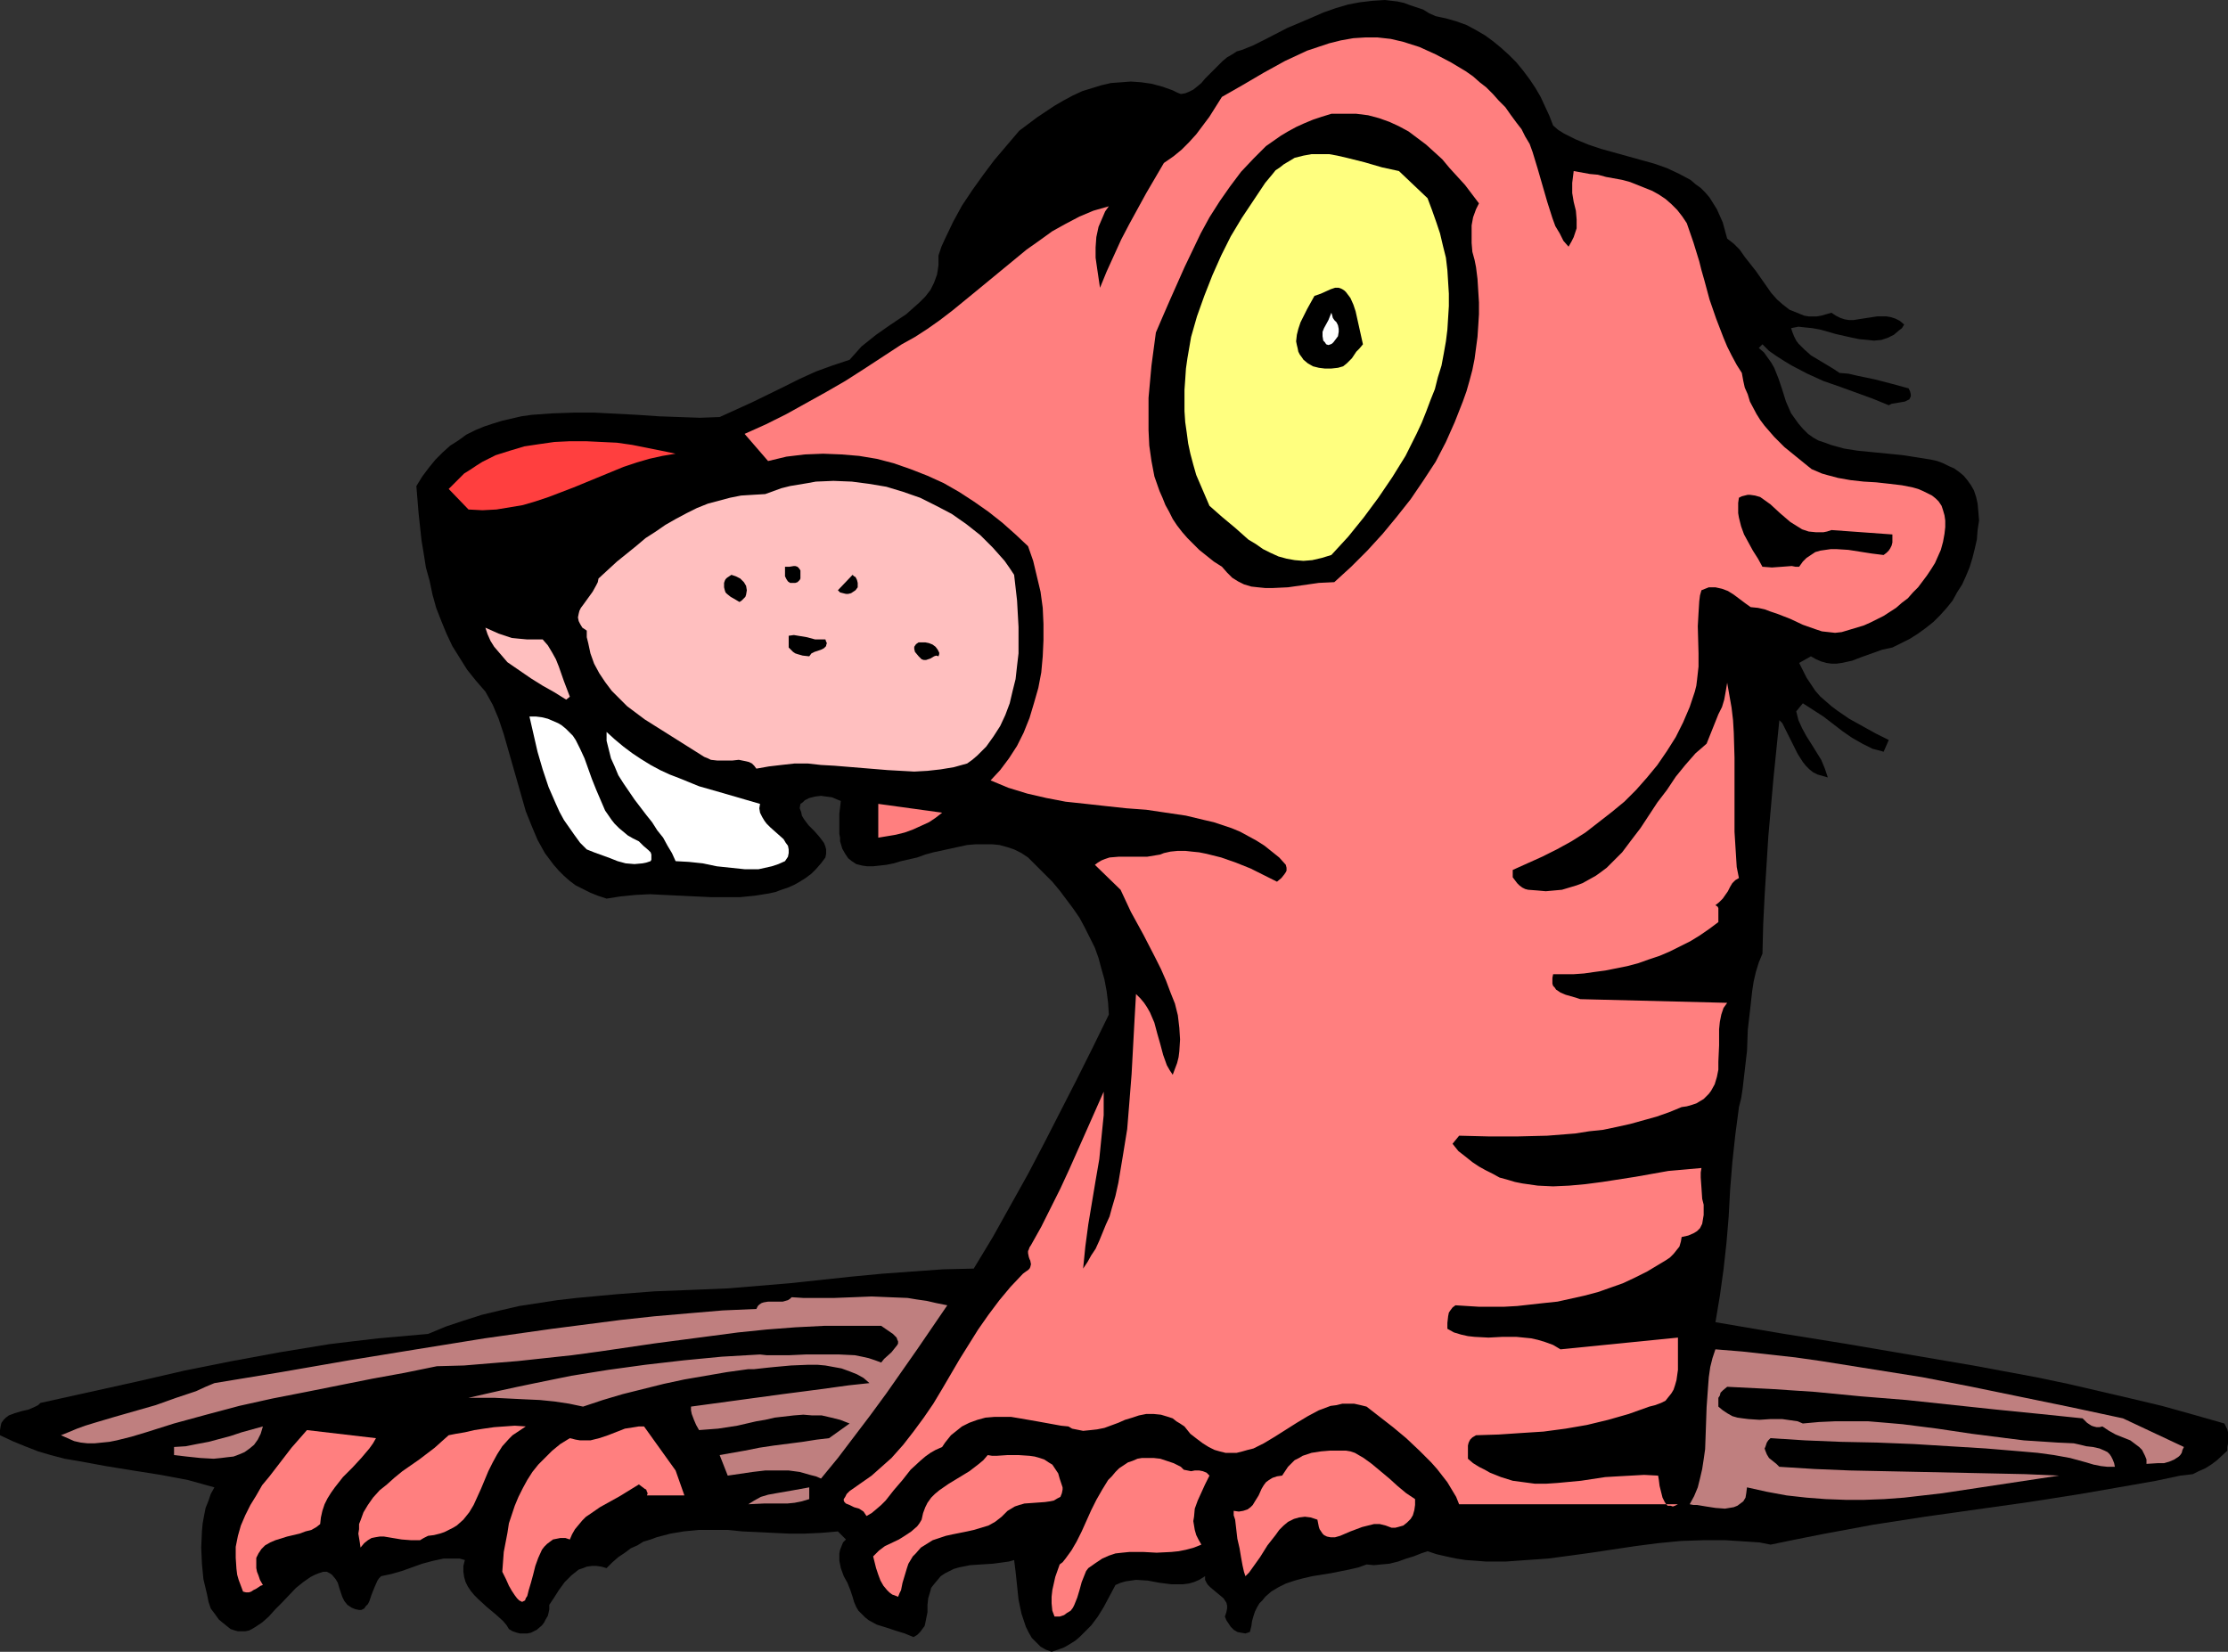
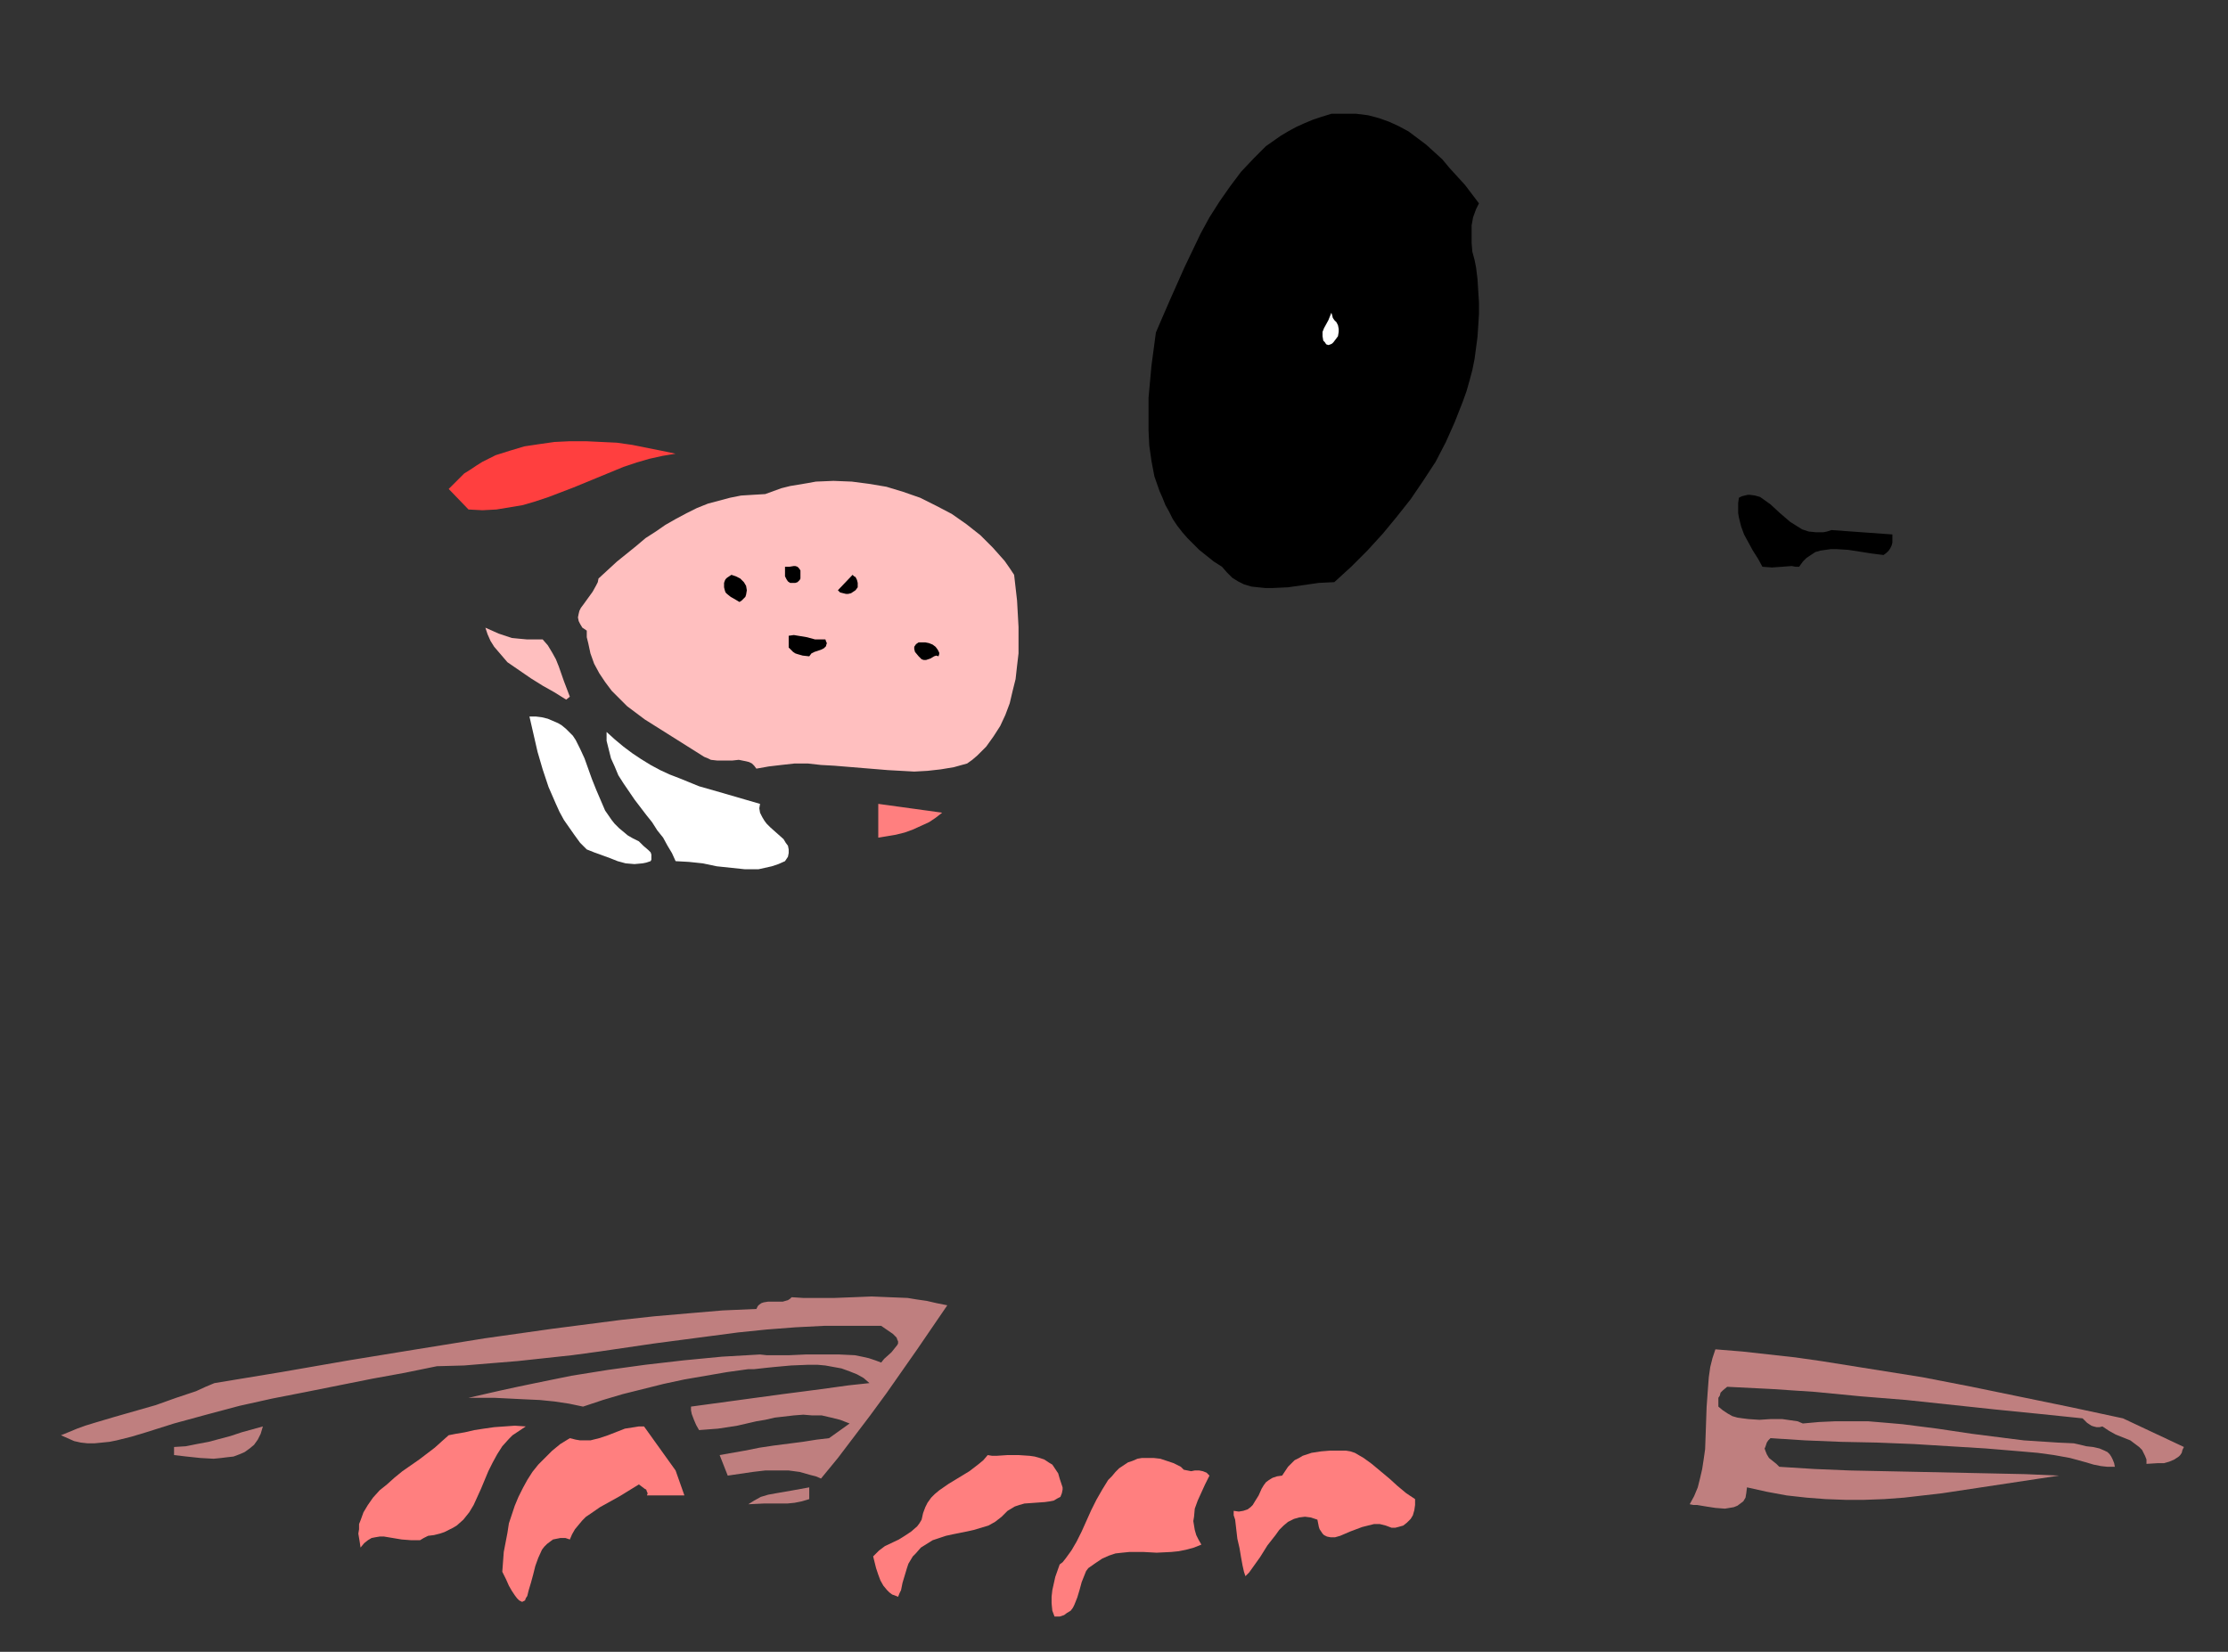
<svg xmlns="http://www.w3.org/2000/svg" xmlns:ns1="http://sodipodi.sourceforge.net/DTD/sodipodi-0.dtd" xmlns:ns2="http://www.inkscape.org/namespaces/inkscape" version="1.0" width="129.724mm" height="96.192mm" id="svg28" ns1:docname="Gopher - Scared.wmf">
  <rect width="100%" height="100%" fill="#333333" stroke="none" />
  <ns1:namedview id="namedview28" pagecolor="#ffffff" bordercolor="#000000" borderopacity="0.25" ns2:showpageshadow="2" ns2:pageopacity="0.0" ns2:pagecheckerboard="0" ns2:deskcolor="#d1d1d1" ns2:document-units="mm" />
  <defs id="defs1">
    <pattern id="WMFhbasepattern" patternUnits="userSpaceOnUse" width="6" height="6" x="0" y="0" />
  </defs>
-   <path style="fill:#000000;fill-opacity:1;fill-rule:evenodd;stroke:none" d="m 341.784,27.631 1.131,0.969 1.293,0.808 2.586,1.293 2.747,1.131 2.909,0.969 5.818,1.616 2.909,0.808 2.909,0.808 2.747,0.969 2.747,1.293 2.424,1.293 1.131,0.969 1.131,0.808 0.97,0.969 0.97,1.131 0.808,1.293 0.808,1.293 0.646,1.454 0.646,1.454 0.485,1.777 0.485,1.777 1.454,1.131 1.293,1.293 1.131,1.616 2.424,3.07 1.131,1.616 2.262,3.232 1.293,1.454 1.293,1.131 1.454,1.131 1.616,0.646 0.808,0.323 0.808,0.323 0.97,0.162 h 0.808 0.97 l 0.97,-0.162 1.131,-0.323 1.131,-0.323 0.97,0.646 0.97,0.485 0.97,0.323 0.97,0.162 h 0.97 l 0.97,-0.162 2.101,-0.323 2.101,-0.323 h 1.131 0.97 l 0.97,0.162 0.97,0.323 0.97,0.485 0.97,0.808 -0.485,0.808 -0.646,0.485 -1.131,0.969 -1.293,0.646 -1.454,0.485 -1.616,0.162 -1.454,-0.162 -1.778,-0.162 -1.616,-0.323 -3.555,-0.808 -3.394,-0.969 -1.778,-0.323 -1.616,-0.162 -1.454,-0.162 -1.616,0.323 0.323,0.969 0.323,0.808 0.485,0.969 0.485,0.646 1.293,1.293 1.454,1.293 3.232,1.939 1.616,0.969 1.454,0.969 1.939,0.162 2.101,0.485 3.878,0.808 3.717,0.969 3.555,0.969 0.323,0.646 0.162,0.646 v 0.485 l -0.162,0.323 -0.162,0.323 -0.323,0.162 -0.646,0.323 -0.97,0.162 -0.97,0.162 -0.97,0.162 -0.646,0.323 -3.555,-1.454 -3.555,-1.293 -3.555,-1.293 -3.717,-1.293 -3.555,-1.616 -3.394,-1.777 -1.616,-0.969 -1.778,-1.131 -1.616,-1.131 -1.454,-1.454 -0.808,0.808 1.131,0.969 0.808,1.131 0.808,1.131 0.646,1.131 0.97,2.424 0.808,2.424 0.808,2.585 1.131,2.585 0.808,1.131 0.808,1.131 0.97,1.131 1.131,1.131 1.131,0.808 1.131,0.646 1.454,0.485 1.293,0.485 2.909,0.808 3.07,0.485 6.626,0.646 3.232,0.323 3.07,0.485 3.07,0.485 1.454,0.323 1.293,0.485 1.293,0.646 1.131,0.485 1.131,0.808 0.97,0.808 0.808,0.97 0.808,1.131 0.646,1.131 0.485,1.454 0.323,1.454 0.162,1.777 0.162,1.939 -0.323,2.101 -0.162,2.101 -0.485,2.101 -0.485,1.939 -0.646,2.101 -0.808,1.939 -0.808,1.777 -1.131,1.777 -0.97,1.777 -1.293,1.616 -1.454,1.616 -1.454,1.454 -1.616,1.293 -1.778,1.293 -1.778,1.131 -1.939,0.97 -1.939,0.97 -2.262,0.485 -2.262,0.808 -2.262,0.808 -2.101,0.808 -2.262,0.485 -1.131,0.162 h -1.131 l -1.131,-0.162 -1.131,-0.323 -1.131,-0.485 -1.131,-0.646 -2.586,1.454 0.808,1.616 0.808,1.616 0.97,1.454 0.97,1.454 1.131,1.293 1.131,0.97 1.293,1.131 1.293,0.969 2.586,1.777 2.909,1.616 2.909,1.616 2.909,1.454 -1.131,2.585 -1.131,-0.323 -1.293,-0.323 -2.262,-1.131 -2.262,-1.293 -2.101,-1.454 -2.101,-1.616 -2.101,-1.616 -2.262,-1.454 -2.262,-1.454 -1.454,1.777 0.485,1.939 0.808,1.777 0.97,1.777 1.131,1.777 2.101,3.393 0.808,1.939 0.646,1.939 -1.131,-0.323 -1.131,-0.323 -0.97,-0.485 -0.808,-0.646 -0.808,-0.808 -0.646,-0.808 -1.131,-1.777 -0.97,-1.939 -0.97,-1.939 -0.97,-1.939 -0.485,-0.97 -0.646,-0.646 -1.293,12.765 -1.131,12.765 -0.808,12.927 -0.323,6.463 -0.162,6.463 -0.808,1.939 -0.646,2.101 -0.485,2.101 -0.323,2.101 -0.485,4.363 -0.485,4.201 -0.162,4.524 -0.485,4.201 -0.485,4.201 -0.323,2.101 -0.485,1.939 -0.808,6.14 -0.646,5.979 -0.485,5.979 -0.323,5.979 -0.485,5.817 -0.646,5.817 -0.808,5.817 -0.97,5.817 14.221,2.424 14.059,2.262 14.221,2.424 14.221,2.424 13.898,2.585 6.949,1.454 6.949,1.616 6.949,1.616 6.787,1.616 6.949,1.939 6.787,1.939 0.323,0.646 0.323,0.646 0.162,0.646 v 0.808 1.616 l -0.162,0.808 v 0.808 l -2.262,2.101 -1.293,0.97 -1.293,0.808 -1.454,0.646 -1.293,0.646 -1.293,0.162 -1.454,0.162 -5.333,1.131 -5.494,0.97 -11.15,1.939 -11.312,1.777 -11.474,1.616 -11.474,1.616 -11.474,1.777 -11.312,2.101 -5.656,1.131 -5.494,1.131 -2.424,-0.485 -2.424,-0.162 -5.01,-0.323 h -5.01 l -4.848,0.162 -5.01,0.485 -5.01,0.646 -9.696,1.454 -4.686,0.646 -4.848,0.646 -4.686,0.323 -4.525,0.323 h -4.525 l -2.101,-0.162 -2.262,-0.162 -2.101,-0.323 -2.262,-0.485 -2.101,-0.485 -1.939,-0.646 -1.454,0.485 -1.616,0.646 -1.616,0.485 -1.778,0.646 -1.939,0.485 -1.778,0.162 -1.616,0.162 -1.616,-0.162 -1.778,0.646 -2.101,0.485 -4.04,0.808 -4.04,0.646 -2.101,0.485 -1.778,0.485 -1.939,0.646 -1.616,0.808 -1.616,0.969 -1.293,1.131 -0.646,0.808 -0.646,0.646 -0.485,0.808 -0.485,0.97 -0.323,0.969 -0.323,1.131 -0.162,1.131 -0.323,1.293 -0.97,0.323 -0.97,-0.162 -0.808,-0.162 -0.808,-0.485 -0.646,-0.646 -0.97,-1.454 -0.323,-0.808 0.323,-0.97 0.162,-0.808 v -0.646 l -0.162,-0.646 -0.323,-0.485 -0.323,-0.485 -0.97,-0.808 -0.97,-0.808 -0.97,-0.808 -0.485,-0.485 -0.323,-0.485 -0.323,-0.646 v -0.808 l -1.293,0.808 -1.131,0.485 -1.131,0.323 -1.293,0.162 h -1.293 -1.293 l -2.586,-0.323 -2.586,-0.485 -2.586,-0.162 -1.131,0.162 -1.131,0.162 -1.131,0.323 -1.131,0.485 -1.293,2.424 -1.293,2.424 -1.293,2.101 -1.454,1.939 -1.778,1.777 -0.808,0.808 -0.97,0.808 -1.293,0.808 -1.131,0.646 -1.293,0.485 -1.454,0.485 -1.293,-0.485 -1.131,-0.646 -0.97,-0.97 -0.97,-0.969 -0.646,-1.131 -0.646,-1.293 -0.485,-1.454 -0.485,-1.454 -0.646,-3.07 -0.323,-3.07 -0.323,-3.07 -0.162,-1.293 -0.162,-1.293 -1.131,0.323 -1.131,0.162 -2.424,0.323 -2.586,0.162 -2.424,0.162 -2.424,0.485 -1.131,0.323 -0.97,0.485 -0.97,0.485 -0.97,0.646 -0.808,0.969 -0.808,0.97 -0.485,0.646 -0.162,0.646 -0.485,1.616 -0.162,1.454 v 1.616 l -0.323,1.616 -0.162,0.808 -0.162,0.646 -0.485,0.646 -0.485,0.646 -0.646,0.646 -0.808,0.485 -1.939,-0.808 -2.101,-0.646 -1.939,-0.646 -2.101,-0.646 -1.778,-0.97 -0.808,-0.646 -0.646,-0.646 -0.808,-0.808 -0.485,-0.808 -0.485,-1.131 -0.323,-1.131 -0.485,-1.454 -0.646,-1.616 -0.808,-1.454 -0.646,-1.777 -0.323,-1.616 v -0.808 -0.808 l 0.162,-0.808 0.323,-0.808 0.323,-0.808 0.646,-0.646 -1.778,-1.777 -3.717,0.323 -3.555,0.162 h -3.394 l -3.555,-0.162 -6.787,-0.323 -3.232,-0.323 h -3.394 -3.07 l -3.232,0.323 -2.909,0.485 -3.07,0.808 -1.293,0.485 -1.616,0.485 -1.293,0.808 -1.454,0.646 -1.293,0.97 -1.454,0.969 -1.293,1.131 -1.293,1.293 -1.131,-0.323 -1.131,-0.162 h -0.97 l -1.131,0.162 -0.808,0.323 -0.97,0.323 -0.808,0.646 -0.808,0.646 -1.454,1.454 -1.293,1.777 -1.131,1.777 -0.97,1.454 v 0.97 l -0.162,0.808 -0.162,0.646 -0.485,0.808 -0.323,0.646 -0.485,0.646 -1.131,0.97 -0.646,0.323 -0.646,0.323 -0.808,0.162 h -0.808 -0.808 l -0.646,-0.162 -0.97,-0.323 -0.808,-0.485 -0.485,-0.808 -0.808,-0.97 -1.616,-1.454 -1.939,-1.616 -1.939,-1.777 -0.808,-0.808 -0.808,-0.97 -0.646,-0.97 -0.485,-0.969 -0.323,-1.131 -0.162,-1.131 v -1.293 l 0.323,-1.293 -1.131,-0.323 h -1.131 -1.293 -1.131 l -2.262,0.485 -2.424,0.646 -4.525,1.616 -2.262,0.646 -2.262,0.485 -0.485,0.485 -0.323,0.485 -0.646,1.454 -0.323,0.808 -0.323,0.808 -0.485,1.454 -0.323,0.646 -0.485,0.485 -0.323,0.485 -0.646,0.323 h -0.485 l -0.808,-0.162 -0.808,-0.323 -0.97,-0.646 -0.646,-0.808 -0.485,-0.97 -0.646,-1.939 -0.323,-1.131 -0.485,-0.808 -0.808,-0.97 -0.485,-0.323 -0.646,-0.323 H 71.104 l -0.97,0.323 -0.808,0.323 -0.97,0.485 -1.616,1.131 -1.616,1.293 -3.07,3.232 -1.454,1.454 -1.454,1.616 -1.454,1.293 -1.454,0.97 -0.808,0.485 -0.646,0.323 -0.808,0.162 H 53.166 52.358 l -0.646,-0.162 -0.97,-0.323 -0.808,-0.646 -0.808,-0.646 -0.97,-0.808 -0.808,-1.131 -0.97,-1.293 -0.485,-1.454 -0.323,-1.616 -0.808,-3.393 -0.323,-3.393 -0.162,-3.555 0.162,-3.555 0.162,-1.777 0.323,-1.777 0.323,-1.616 0.646,-1.616 0.485,-1.454 0.808,-1.454 -2.909,-0.808 -2.909,-0.808 -5.979,-1.131 -6.141,-0.97 -5.979,-0.97 -6.141,-1.131 -2.909,-0.485 -3.07,-0.808 L 8.403,319.449 5.494,318.318 2.747,317.187 0,315.894 v -1.131 l 0.162,-0.97 0.162,-0.646 0.485,-0.646 0.485,-0.485 0.646,-0.485 1.293,-0.485 1.616,-0.485 1.454,-0.323 1.454,-0.646 0.646,-0.323 0.485,-0.485 21.17,-4.686 10.504,-2.424 10.504,-2.101 10.504,-1.939 10.827,-1.777 5.333,-0.646 5.494,-0.646 5.494,-0.485 5.494,-0.485 3.878,-1.616 3.878,-1.293 4.04,-1.293 4.04,-0.97 4.202,-0.97 4.202,-0.646 4.202,-0.646 4.202,-0.485 8.726,-0.808 8.403,-0.646 8.242,-0.323 4.04,-0.162 3.878,-0.162 13.574,-1.131 13.574,-1.454 6.787,-0.646 6.626,-0.485 6.787,-0.485 6.787,-0.162 4.202,-6.948 3.878,-6.948 3.878,-6.948 3.555,-6.786 3.555,-6.948 3.555,-6.948 3.555,-7.11 3.555,-7.271 -0.162,-2.585 -0.323,-2.585 -0.485,-2.585 -0.646,-2.262 -0.646,-2.424 -0.808,-2.262 -1.131,-2.262 -1.131,-2.262 -1.131,-2.101 -1.454,-2.101 -1.454,-1.939 -1.454,-1.939 -1.616,-1.939 -1.778,-1.777 -1.778,-1.777 -1.778,-1.777 -1.454,-0.969 -1.616,-0.808 -1.454,-0.485 -1.778,-0.485 -1.616,-0.162 h -1.778 -1.778 l -1.939,0.162 -3.717,0.808 -3.717,0.808 -1.778,0.485 -1.778,0.646 -3.555,0.808 -1.616,0.485 -1.616,0.323 -1.454,0.162 -1.454,0.162 h -1.293 l -1.131,-0.162 -1.293,-0.323 -0.97,-0.646 -0.808,-0.646 -0.646,-0.97 -0.646,-1.131 -0.485,-1.616 v -0.808 l -0.162,-0.808 v -1.131 -2.262 -1.131 l 0.162,-1.293 0.162,-1.454 -0.808,-0.323 -1.131,-0.485 -1.293,-0.162 -1.131,-0.162 -1.293,0.162 -1.293,0.323 -0.97,0.485 -0.485,0.485 -0.485,0.323 -0.162,0.97 0.323,0.808 0.162,0.808 0.485,0.808 0.97,1.293 1.293,1.293 1.131,1.293 0.485,0.646 0.485,0.646 0.323,0.808 0.162,0.646 v 0.97 l -0.162,0.808 -0.97,1.293 -1.131,1.293 -0.97,0.969 -1.293,0.97 -1.293,0.808 -1.131,0.646 -1.454,0.646 -1.454,0.485 -1.293,0.485 -1.454,0.323 -3.07,0.485 -3.232,0.323 h -3.232 -3.232 l -3.394,-0.162 -6.787,-0.323 -3.232,-0.162 -3.232,0.162 -3.232,0.323 -3.07,0.485 -1.939,-0.646 -1.616,-0.646 -1.616,-0.808 -1.616,-0.808 -1.293,-0.97 -1.293,-1.131 -1.131,-1.131 -1.131,-1.293 -0.97,-1.293 -0.97,-1.293 -1.616,-2.908 -1.293,-3.07 -1.293,-3.232 -0.97,-3.393 -0.97,-3.393 -1.939,-6.786 -0.97,-3.393 -1.131,-3.393 -1.293,-3.07 -1.616,-2.908 -2.101,-2.424 -1.939,-2.424 -1.616,-2.585 -1.616,-2.585 -1.293,-2.747 -1.131,-2.747 -1.131,-2.908 -0.808,-2.908 -0.646,-3.07 -0.808,-2.908 -0.485,-3.07 -0.485,-2.908 -0.646,-5.979 -0.485,-5.979 1.293,-2.101 1.454,-1.939 1.454,-1.777 1.616,-1.616 1.616,-1.454 1.778,-1.131 1.778,-1.293 1.939,-0.969 1.939,-0.808 1.939,-0.646 2.101,-0.646 2.101,-0.485 2.101,-0.485 2.262,-0.323 4.525,-0.323 4.686,-0.162 h 4.686 l 9.373,0.485 4.686,0.323 4.525,0.162 4.525,0.162 4.363,-0.162 3.555,-1.616 3.555,-1.616 6.949,-3.393 3.555,-1.777 3.555,-1.616 3.555,-1.293 3.878,-1.293 1.293,-1.454 1.293,-1.454 1.616,-1.293 1.616,-1.293 3.232,-2.262 3.394,-2.262 1.454,-1.293 1.454,-1.293 1.293,-1.293 1.131,-1.454 0.808,-1.616 0.646,-1.777 0.162,-0.969 0.162,-1.131 v -2.101 l 0.646,-1.939 0.808,-1.777 1.778,-3.716 1.939,-3.555 2.262,-3.393 2.424,-3.393 2.424,-3.232 5.494,-6.463 3.878,-2.908 1.939,-1.293 1.939,-1.293 1.939,-1.131 2.101,-1.131 2.101,-0.969 2.101,-0.646 2.101,-0.646 2.101,-0.485 2.262,-0.162 2.101,-0.162 2.262,0.162 2.262,0.323 2.424,0.646 2.262,0.808 0.97,0.485 0.808,0.323 0.97,-0.162 0.808,-0.323 0.97,-0.485 0.808,-0.646 0.97,-0.808 0.808,-0.969 1.939,-1.939 1.939,-1.939 0.97,-0.808 1.131,-0.646 0.97,-0.646 1.131,-0.323 2.424,-0.969 2.586,-1.293 5.01,-2.585 5.333,-2.262 2.586,-1.131 2.747,-0.969 2.747,-0.808 2.586,-0.485 2.747,-0.323 L 304.777,0 l 2.747,0.323 1.454,0.323 1.293,0.485 1.454,0.485 1.454,0.485 1.293,0.808 1.454,0.646 2.262,0.485 2.262,0.646 2.262,0.808 2.101,1.131 1.939,1.131 1.778,1.293 1.778,1.454 1.778,1.616 1.616,1.616 1.454,1.777 1.454,1.939 1.293,1.939 1.131,1.939 0.97,2.101 0.97,2.101 z" id="path1" />
-   <path style="fill:#ff7f7f;fill-opacity:1;fill-rule:evenodd;stroke:none" d="m 333.704,26.984 1.131,1.454 0.808,1.616 0.97,1.616 0.646,1.777 1.131,3.716 2.101,7.271 1.131,3.555 0.646,1.777 0.97,1.616 0.808,1.616 1.131,1.293 0.646,-1.131 0.485,-0.969 0.323,-0.969 0.323,-0.969 v -0.969 -0.969 l -0.162,-1.939 -0.485,-1.939 -0.323,-1.939 v -1.131 -1.131 l 0.162,-1.293 0.162,-1.293 3.555,0.646 1.778,0.162 1.778,0.485 3.555,0.646 1.778,0.485 1.616,0.646 1.616,0.646 1.616,0.646 1.454,0.808 1.454,0.969 1.293,1.131 1.293,1.293 1.131,1.454 0.97,1.454 1.454,4.201 1.293,4.201 0.485,1.939 0.646,2.262 1.131,4.201 1.454,4.201 1.616,4.201 0.808,1.939 0.97,1.939 1.131,2.101 1.131,1.777 0.323,1.777 0.323,1.454 0.646,1.454 0.485,1.616 1.454,2.747 0.808,1.293 0.97,1.293 2.101,2.424 2.262,2.262 2.586,2.101 2.586,2.101 0.808,0.646 1.131,0.485 1.131,0.485 1.131,0.323 2.424,0.646 2.747,0.485 2.909,0.323 2.747,0.162 2.909,0.323 2.747,0.323 2.424,0.485 1.131,0.323 1.131,0.485 0.97,0.485 0.97,0.485 0.808,0.646 0.646,0.646 0.646,0.97 0.323,0.969 0.323,1.131 0.162,1.131 v 1.454 l -0.162,1.454 -0.323,1.777 -0.485,1.777 -0.646,1.454 -0.646,1.454 -0.808,1.293 -0.97,1.454 -0.97,1.293 -0.97,1.293 -1.131,1.131 -1.131,1.293 -1.293,0.97 -1.293,1.131 -2.747,1.777 -2.909,1.454 -1.454,0.646 -1.616,0.485 -1.616,0.485 -1.616,0.485 -1.454,0.162 -1.454,-0.162 -1.454,-0.162 -1.454,-0.485 -2.747,-0.97 -2.747,-1.293 -2.909,-1.131 -1.454,-0.485 -1.293,-0.485 -1.454,-0.323 -1.616,-0.162 -1.131,-0.808 -1.293,-0.97 -1.293,-0.969 -1.293,-0.808 -1.293,-0.485 -1.454,-0.323 h -0.808 -0.646 l -0.808,0.323 -0.808,0.323 -0.323,1.131 -0.162,1.293 -0.162,2.585 -0.162,2.908 0.162,5.979 v 2.908 l -0.323,2.908 -0.162,1.293 -0.323,1.293 -1.131,3.393 -1.454,3.393 -1.616,3.232 -1.939,3.07 -2.101,3.07 -2.262,2.747 -2.424,2.747 -2.586,2.585 -2.747,2.262 -2.909,2.262 -2.909,2.262 -3.07,1.939 -3.232,1.777 -3.232,1.616 -3.232,1.454 -3.232,1.454 v 0.808 0.808 l 0.485,0.646 0.485,0.646 0.485,0.485 0.646,0.485 0.646,0.323 0.646,0.162 2.101,0.162 1.778,0.162 1.778,-0.162 1.778,-0.162 1.616,-0.485 1.616,-0.485 1.293,-0.485 1.454,-0.808 1.454,-0.808 1.131,-0.808 1.293,-0.97 1.131,-1.131 2.262,-2.262 1.939,-2.585 2.101,-2.747 3.717,-5.655 2.101,-2.747 1.939,-2.908 2.101,-2.585 2.262,-2.585 1.131,-0.969 1.293,-1.131 1.293,-3.232 1.293,-3.232 0.808,-1.616 0.485,-1.616 0.323,-1.777 0.323,-1.939 0.485,2.747 0.485,2.747 0.323,2.747 0.162,2.747 0.162,5.494 v 5.655 5.332 5.332 l 0.323,5.171 0.162,2.585 0.485,2.424 -0.808,0.485 -0.646,0.646 -0.485,0.808 -0.485,0.97 -1.131,1.616 -0.808,0.808 -0.808,0.646 0.485,0.323 0.162,0.323 v 0.485 0.646 0.97 0.485 0.485 l -1.939,1.454 -2.101,1.454 -2.101,1.293 -2.262,1.131 -2.262,1.131 -2.262,0.969 -2.424,0.808 -2.262,0.808 -2.424,0.646 -2.424,0.485 -2.424,0.485 -2.424,0.323 -2.262,0.323 -2.262,0.162 h -2.262 -2.262 l -0.162,0.808 v 0.646 0.646 l 0.162,0.485 0.323,0.323 0.323,0.485 0.97,0.646 1.131,0.485 2.262,0.646 0.97,0.323 32.32,0.808 -0.808,1.131 -0.485,1.454 -0.323,1.616 -0.162,1.616 v 3.555 l -0.162,3.555 v 1.777 l -0.323,1.616 -0.485,1.616 -0.808,1.454 -0.485,0.646 -0.646,0.646 -0.485,0.485 -0.808,0.485 -0.808,0.485 -0.97,0.323 -1.131,0.323 -1.131,0.162 -2.747,1.131 -2.747,0.969 -2.909,0.808 -2.909,0.808 -2.909,0.646 -3.07,0.646 -3.07,0.323 -3.07,0.485 -6.141,0.485 -6.464,0.162 h -6.464 l -6.464,-0.162 -1.454,1.777 1.293,1.616 1.454,1.131 1.616,1.293 1.454,0.97 1.454,0.808 1.616,0.808 1.454,0.808 1.778,0.485 1.616,0.485 1.616,0.323 3.394,0.485 3.394,0.162 3.555,-0.162 3.555,-0.323 3.717,-0.485 7.272,-1.131 7.272,-1.293 3.717,-0.323 3.555,-0.323 -0.162,0.969 v 1.131 l 0.162,2.262 0.162,2.424 0.323,1.293 v 1.131 1.131 l -0.162,0.97 -0.162,0.97 -0.485,0.969 -0.646,0.646 -0.808,0.485 -1.131,0.485 -1.454,0.323 -0.162,0.969 -0.323,1.131 -0.646,0.808 -0.646,0.808 -0.808,0.808 -0.97,0.646 -0.808,0.485 -0.808,0.485 -2.424,1.454 -2.586,1.293 -2.747,1.293 -2.747,0.97 -2.747,0.969 -3.07,0.808 -2.909,0.646 -2.909,0.646 -3.07,0.323 -2.909,0.323 -2.909,0.323 -2.909,0.162 h -2.747 -2.747 l -2.586,-0.162 -2.586,-0.162 -0.646,0.485 -0.485,0.646 -0.323,0.485 -0.162,0.808 -0.162,1.454 v 1.293 l 1.454,0.808 1.616,0.485 1.454,0.323 1.454,0.162 3.07,0.162 3.07,-0.162 h 3.07 l 1.616,0.162 1.616,0.162 1.454,0.323 1.616,0.485 1.778,0.646 1.616,0.97 25.856,-2.585 v 2.262 4.847 l -0.323,2.262 -0.323,1.131 -0.323,0.97 -0.485,0.808 -0.646,0.808 -0.646,0.808 -0.97,0.485 -1.293,0.485 -1.293,0.323 -2.262,0.808 -2.262,0.808 -4.525,1.293 -4.686,1.131 -4.686,0.808 -4.848,0.646 -5.01,0.323 -4.848,0.323 -5.01,0.162 -0.808,0.485 -0.485,0.485 -0.323,0.646 -0.162,0.646 v 1.454 1.454 l 1.131,0.969 1.293,0.808 1.293,0.646 1.131,0.646 2.424,0.969 2.586,0.808 2.424,0.323 2.424,0.323 h 2.586 l 2.424,-0.162 5.171,-0.485 5.333,-0.808 2.747,-0.162 2.909,-0.162 2.909,-0.162 3.07,0.162 0.162,0.97 0.162,1.293 0.323,1.293 0.323,1.293 0.485,0.97 0.323,0.485 0.323,0.323 h 0.646 l 0.485,0.162 0.485,-0.162 0.646,-0.323 h -48.157 l -0.646,-1.616 -0.97,-1.616 -0.97,-1.616 -1.131,-1.454 -1.131,-1.454 -1.293,-1.454 -2.586,-2.585 -2.909,-2.747 -2.909,-2.424 -2.909,-2.262 -1.454,-1.131 -1.454,-1.131 -1.293,-0.323 -1.454,-0.323 h -1.293 -1.293 l -1.293,0.323 -1.293,0.162 -1.293,0.485 -1.293,0.485 -2.424,1.293 -2.424,1.454 -4.848,3.07 -2.424,1.454 -2.262,1.131 -1.293,0.323 -1.131,0.323 -1.293,0.323 h -1.131 -1.293 l -1.293,-0.323 -1.131,-0.323 -1.293,-0.646 -1.293,-0.808 -1.293,-0.97 -1.454,-1.131 -1.293,-1.616 -0.97,-0.646 -0.808,-0.485 -0.808,-0.646 -0.97,-0.323 -1.616,-0.485 -1.616,-0.162 h -1.616 l -1.616,0.323 -1.454,0.485 -1.616,0.485 -1.454,0.646 -3.07,1.131 -1.616,0.323 -1.454,0.162 -1.616,0.162 -1.616,-0.323 -0.808,-0.162 -0.808,-0.485 -1.616,-0.162 -1.778,-0.323 -3.555,-0.646 -3.717,-0.646 -1.939,-0.323 h -1.939 -1.778 l -1.939,0.162 -1.778,0.485 -1.778,0.646 -1.616,0.808 -1.616,1.293 -0.808,0.646 -0.646,0.808 -0.646,0.808 -0.646,0.969 -1.454,0.646 -1.131,0.646 -1.131,0.808 -1.131,0.969 -2.101,1.939 -1.778,2.262 -0.97,1.131 -0.97,1.131 -1.778,2.262 -0.97,0.97 -1.131,0.97 -0.97,0.808 -1.131,0.646 -0.323,-0.485 -0.323,-0.485 -0.97,-0.646 -1.131,-0.323 -0.97,-0.485 -0.808,-0.323 -0.323,-0.323 -0.162,-0.323 v -0.323 l 0.323,-0.485 0.323,-0.646 0.646,-0.646 1.616,-1.131 1.616,-1.131 1.616,-1.131 1.454,-1.293 2.909,-2.585 2.586,-2.908 2.262,-2.908 2.262,-3.07 2.101,-3.07 1.939,-3.232 3.878,-6.625 4.04,-6.463 2.262,-3.232 2.424,-3.232 2.424,-2.908 2.747,-2.908 0.646,-0.485 0.485,-0.323 0.323,-0.323 0.162,-0.323 0.162,-0.646 -0.162,-0.808 -0.162,-0.323 -0.162,-0.485 -0.162,-0.808 v -0.485 l 0.162,-0.323 0.162,-0.485 0.323,-0.485 2.262,-4.04 2.101,-4.201 2.101,-4.201 1.939,-4.201 3.878,-8.725 3.717,-8.402 v 2.585 2.585 l -0.485,4.847 -0.485,4.847 -0.808,4.686 -1.616,9.695 -0.646,4.847 -0.485,4.847 0.97,-1.454 0.808,-1.454 0.97,-1.454 0.808,-1.777 1.454,-3.555 0.808,-1.777 0.485,-1.777 0.808,-2.747 0.646,-2.908 0.97,-5.817 0.97,-5.979 0.485,-5.979 0.485,-6.14 0.323,-5.979 0.323,-5.979 0.323,-5.655 0.97,0.97 0.808,0.97 0.646,0.969 0.646,1.131 0.97,2.262 0.646,2.424 0.323,1.131 0.323,1.131 0.646,2.424 0.808,2.262 0.646,1.131 0.646,0.97 0.485,-1.293 0.485,-1.293 0.323,-1.293 0.162,-1.293 0.162,-2.585 -0.162,-2.585 -0.323,-2.747 -0.646,-2.585 -0.97,-2.424 -0.97,-2.585 -1.131,-2.585 -1.293,-2.585 -2.586,-5.009 -2.747,-5.009 -1.131,-2.424 -1.131,-2.424 -5.656,-5.494 0.646,-0.485 0.808,-0.485 0.808,-0.323 0.97,-0.323 1.939,-0.162 h 2.101 2.101 2.101 l 1.939,-0.323 0.97,-0.162 0.808,-0.323 1.454,-0.323 1.616,-0.162 h 1.616 l 1.454,0.162 1.616,0.162 1.616,0.323 3.232,0.808 3.232,1.131 3.232,1.293 2.909,1.454 2.909,1.454 0.97,-0.808 0.646,-0.808 0.323,-0.485 0.162,-0.323 v -0.646 l -0.162,-0.646 -1.454,-1.616 -1.616,-1.293 -1.616,-1.293 -1.778,-1.131 -1.778,-0.97 -1.778,-0.969 -1.939,-0.808 -1.939,-0.646 -1.939,-0.646 -2.101,-0.485 -4.04,-0.969 -4.363,-0.646 -4.363,-0.646 -4.363,-0.323 -4.525,-0.485 -4.363,-0.485 -4.525,-0.485 -4.202,-0.808 -4.202,-0.97 -2.101,-0.646 -2.101,-0.646 -1.939,-0.808 -1.939,-0.808 2.101,-2.262 1.939,-2.585 1.778,-2.747 1.454,-2.908 1.293,-3.232 0.97,-3.232 0.97,-3.393 0.646,-3.393 0.323,-3.555 0.162,-3.555 v -3.555 l -0.162,-3.555 -0.485,-3.555 -0.808,-3.393 -0.808,-3.393 -1.131,-3.232 -2.747,-2.585 -2.909,-2.585 -3.07,-2.424 -3.232,-2.262 -3.232,-2.101 -3.394,-1.939 -3.555,-1.616 -3.717,-1.454 -3.717,-1.293 -3.717,-0.97 -3.878,-0.646 -3.878,-0.323 -4.04,-0.162 -4.04,0.162 -4.04,0.485 -4.04,0.97 -5.171,-5.979 4.686,-2.101 4.525,-2.262 4.363,-2.424 4.363,-2.424 4.202,-2.424 4.04,-2.585 8.403,-5.494 2.909,-1.616 2.747,-1.777 2.747,-1.939 2.747,-2.101 5.333,-4.363 5.494,-4.524 5.494,-4.524 2.747,-1.939 2.909,-2.101 2.909,-1.616 3.07,-1.616 3.07,-1.293 3.394,-0.969 -0.808,1.131 -0.485,1.131 -0.485,1.131 -0.485,1.131 -0.485,2.262 -0.162,2.262 v 2.262 l 0.323,2.262 0.646,4.363 1.454,-3.555 1.616,-3.555 1.616,-3.555 1.778,-3.393 3.717,-6.786 3.878,-6.625 2.101,-1.454 1.778,-1.454 1.616,-1.616 1.616,-1.777 1.454,-1.939 1.454,-1.939 2.747,-4.363 4.525,-2.585 4.686,-2.747 4.686,-2.585 2.424,-1.131 2.424,-1.131 2.424,-0.808 2.424,-0.808 2.586,-0.646 2.747,-0.485 2.586,-0.162 h 2.747 l 2.909,0.323 2.747,0.646 3.555,1.131 3.555,1.616 3.394,1.777 3.232,1.939 1.616,1.131 1.454,1.293 1.454,1.131 1.454,1.454 1.293,1.454 1.454,1.454 1.131,1.616 z" id="path2" />
  <path style="fill:#000000;fill-opacity:1;fill-rule:evenodd;stroke:none" d="m 325.462,44.758 -0.323,0.646 -0.323,0.646 -0.646,1.777 -0.323,1.777 v 1.939 1.939 l 0.162,1.939 0.485,1.777 0.323,1.616 0.323,2.585 0.162,2.585 0.162,2.585 v 2.585 l -0.162,2.585 -0.162,2.424 -0.323,2.424 -0.323,2.424 -0.485,2.424 -0.646,2.424 -0.646,2.262 -0.808,2.262 -1.778,4.524 -1.939,4.363 -2.262,4.363 -2.747,4.201 -2.747,4.04 -3.07,3.878 -3.07,3.716 -3.394,3.716 -3.555,3.555 -3.717,3.393 -3.394,0.162 -3.394,0.485 -3.394,0.485 -3.394,0.162 h -1.616 l -1.616,-0.162 -1.454,-0.162 -1.616,-0.485 -1.293,-0.646 -1.293,-0.808 -1.131,-1.131 -1.131,-1.293 -1.778,-1.131 -1.616,-1.293 -1.616,-1.293 -1.293,-1.293 -1.293,-1.293 -1.131,-1.293 -1.131,-1.454 -0.97,-1.454 -0.808,-1.616 -0.808,-1.454 -0.646,-1.616 -0.646,-1.454 -1.131,-3.232 -0.646,-3.393 -0.485,-3.393 -0.162,-3.393 v -3.555 -3.555 l 0.323,-3.555 0.323,-3.555 0.97,-7.271 1.454,-3.393 1.616,-3.716 3.232,-7.271 1.778,-3.716 1.778,-3.716 1.939,-3.555 2.262,-3.555 2.262,-3.232 2.424,-3.232 2.747,-2.908 1.293,-1.293 1.454,-1.454 1.616,-1.131 1.616,-1.131 1.616,-0.969 1.778,-0.969 1.778,-0.808 1.939,-0.808 1.939,-0.646 2.101,-0.646 h 2.747 2.747 l 2.586,0.323 2.424,0.646 2.262,0.808 2.101,0.969 2.101,1.131 1.939,1.454 1.939,1.454 1.778,1.616 1.778,1.616 1.616,1.939 3.394,3.716 z" id="path3" />
-   <path style="fill:#ffff7f;fill-opacity:1;fill-rule:evenodd;stroke:none" d="m 314.15,43.627 0.97,2.585 0.97,2.747 0.808,2.424 0.646,2.747 0.646,2.585 0.323,2.747 0.162,2.585 0.162,2.585 v 2.747 l -0.162,2.585 -0.162,2.585 -0.323,2.585 -0.485,2.747 -0.485,2.585 -0.808,2.585 -0.646,2.585 -0.97,2.424 -0.97,2.585 -0.97,2.424 -1.131,2.424 -2.424,4.847 -2.909,4.686 -3.07,4.524 -3.232,4.363 -3.394,4.201 -3.717,4.04 -2.101,0.646 -2.101,0.485 -1.939,0.162 -1.939,-0.162 -1.778,-0.323 -1.778,-0.485 -1.778,-0.808 -1.616,-0.808 -1.616,-1.131 -1.616,-0.97 -2.909,-2.585 -2.909,-2.424 -2.747,-2.424 -0.97,-2.262 -0.97,-2.262 -0.97,-2.262 -0.646,-2.262 -0.646,-2.424 -0.485,-2.262 -0.323,-2.424 -0.323,-2.262 -0.162,-2.424 v -2.262 -2.424 l 0.162,-2.262 0.162,-2.424 0.323,-2.262 0.808,-4.686 1.293,-4.524 1.616,-4.524 1.778,-4.524 1.939,-4.363 2.101,-4.201 2.424,-4.04 2.586,-3.878 2.586,-3.878 0.808,-0.969 0.808,-0.969 0.646,-0.808 0.97,-0.646 0.808,-0.646 0.808,-0.485 1.616,-0.969 1.939,-0.485 1.778,-0.323 h 1.939 1.939 l 1.778,0.323 2.101,0.485 3.878,0.969 3.878,1.131 3.717,0.808 z" id="path4" />
  <path style="fill:#000000;fill-opacity:1;fill-rule:evenodd;stroke:none" d="m 299.929,75.782 -0.808,0.969 -0.646,0.646 -0.97,1.454 -0.646,0.646 -0.485,0.485 -0.808,0.646 -1.131,0.323 -1.454,0.162 h -1.454 l -1.293,-0.162 -1.293,-0.323 -1.131,-0.646 -0.97,-0.808 -0.323,-0.485 -0.485,-0.646 -0.323,-0.646 -0.162,-0.808 -0.162,-0.646 -0.162,-0.808 0.162,-1.454 0.323,-1.293 0.485,-1.454 1.454,-2.908 1.616,-2.908 0.97,-0.323 0.808,-0.323 1.778,-0.808 0.97,-0.323 h 0.808 l 0.485,0.162 0.323,0.162 0.485,0.323 0.323,0.323 0.97,1.293 0.646,1.454 0.485,1.454 0.323,1.454 0.646,2.908 z" id="path5" />
  <path style="fill:#ffffff;fill-opacity:1;fill-rule:evenodd;stroke:none" d="m 294.435,74.005 -0.97,1.293 -0.323,0.323 -0.323,0.162 -0.485,0.162 -0.485,-0.162 -0.323,-0.485 -0.323,-0.323 -0.162,-0.969 v -0.969 l 0.323,-0.808 0.97,-1.777 0.323,-0.808 0.323,-0.808 0.162,0.485 0.162,0.646 0.323,0.485 0.485,0.485 0.323,0.646 0.162,0.808 v 0.646 z" id="path6" />
  <path style="fill:#ff3f3f;fill-opacity:1;fill-rule:evenodd;stroke:none" d="m 148.672,99.858 -2.909,0.485 -2.909,0.646 -2.747,0.808 -2.909,0.97 -5.494,2.262 -5.494,2.262 -5.494,2.101 -2.909,0.97 -2.747,0.808 -2.909,0.485 -2.909,0.485 -3.07,0.162 -3.07,-0.162 -4.363,-4.524 1.131,-1.131 1.131,-1.131 1.131,-1.131 1.293,-0.808 1.454,-0.97 1.293,-0.808 2.909,-1.454 3.07,-0.97 3.232,-0.969 3.232,-0.485 3.394,-0.485 3.394,-0.162 h 3.555 l 3.394,0.162 3.394,0.162 3.394,0.485 3.232,0.646 3.232,0.646 z" id="path7" />
  <path style="fill:#ffbfbf;fill-opacity:1;fill-rule:evenodd;stroke:none" d="m 223.169,126.519 0.646,5.655 0.323,5.817 v 2.908 2.908 l -0.323,2.747 -0.323,2.908 -0.646,2.585 -0.646,2.747 -0.97,2.585 -1.131,2.424 -1.454,2.262 -1.616,2.262 -1.939,1.939 -1.131,0.97 -1.131,0.808 -2.909,0.808 -2.909,0.485 -2.909,0.323 -2.909,0.162 -2.909,-0.162 -2.909,-0.162 -11.797,-0.97 -2.909,-0.162 -2.909,-0.323 h -2.909 l -2.909,0.323 -2.747,0.323 -2.747,0.485 -0.485,-0.646 -0.485,-0.485 -0.646,-0.323 -0.646,-0.162 -1.616,-0.323 -1.454,0.162 h -0.808 -0.808 -1.616 l -1.454,-0.162 -0.646,-0.323 -0.808,-0.323 -4.363,-2.747 -4.363,-2.747 -4.363,-2.747 -1.939,-1.454 -1.939,-1.454 -1.778,-1.777 -1.616,-1.616 -1.454,-1.939 -1.293,-1.939 -1.131,-2.101 -0.808,-2.262 -0.485,-2.262 -0.323,-1.293 v -1.454 l -0.97,-0.646 -0.485,-0.808 -0.323,-0.646 -0.162,-0.808 0.162,-0.808 0.162,-0.646 0.323,-0.646 0.485,-0.646 2.101,-2.908 0.808,-1.454 0.323,-0.646 0.162,-0.808 4.04,-3.716 4.202,-3.393 2.101,-1.777 2.262,-1.454 2.101,-1.454 2.262,-1.293 2.424,-1.293 2.262,-1.131 2.424,-0.969 2.424,-0.646 2.424,-0.646 2.424,-0.485 2.586,-0.162 2.747,-0.162 1.778,-0.646 1.778,-0.646 1.939,-0.485 3.878,-0.646 1.778,-0.323 3.878,-0.162 4.04,0.162 3.717,0.485 3.878,0.646 3.717,1.131 3.717,1.293 3.555,1.777 3.394,1.777 3.232,2.262 3.07,2.424 2.747,2.747 1.293,1.454 1.293,1.454 1.131,1.616 z" id="path8" />
  <path style="fill:#000000;fill-opacity:1;fill-rule:evenodd;stroke:none" d="m 416.443,117.632 v 1.293 0.485 l -0.162,0.646 -0.323,0.646 -0.323,0.485 -0.485,0.485 -0.646,0.485 -2.586,-0.323 -5.171,-0.808 -2.586,-0.162 h -1.293 l -1.131,0.162 -1.131,0.162 -1.131,0.323 -0.97,0.646 -0.97,0.646 -0.808,0.808 -0.808,1.131 h -0.808 l -0.808,-0.162 -2.101,0.162 -2.262,0.162 -2.101,-0.162 -0.97,-1.777 -1.131,-1.777 -0.97,-1.777 -0.97,-1.777 -0.646,-1.777 -0.485,-1.939 -0.162,-0.97 v -1.131 -1.131 l 0.162,-1.131 0.646,-0.323 0.646,-0.162 0.646,-0.162 h 0.485 l 1.131,0.162 1.131,0.323 1.131,0.808 1.131,0.808 2.101,1.939 2.262,1.939 1.293,0.808 1.293,0.808 1.454,0.485 1.616,0.162 h 0.808 0.808 l 0.808,-0.162 0.97,-0.323 z" id="path9" />
  <path style="fill:#000000;fill-opacity:1;fill-rule:evenodd;stroke:none" d="m 176.144,125.55 v 0.808 0.646 0.323 l -0.162,0.323 -0.162,0.162 -0.323,0.323 -0.485,0.162 h -0.485 -0.646 l -0.485,-0.323 -0.323,-0.485 -0.323,-0.646 v -0.646 -0.646 -0.808 h 0.97 l 0.97,-0.162 h 0.323 l 0.485,0.162 0.323,0.323 z" id="path10" />
  <path style="fill:#000000;fill-opacity:1;fill-rule:evenodd;stroke:none" d="m 162.731,132.498 -0.808,-0.485 -1.131,-0.646 -0.808,-0.646 -0.323,-0.323 -0.162,-0.485 -0.162,-0.646 v -0.485 -0.485 l 0.162,-0.485 0.162,-0.323 0.323,-0.323 0.485,-0.323 0.485,-0.323 0.97,0.323 0.97,0.485 0.808,0.808 0.485,0.808 0.162,0.969 -0.162,0.97 -0.162,0.485 -0.323,0.323 -0.485,0.485 z" id="path11" />
  <path style="fill:#000000;fill-opacity:1;fill-rule:evenodd;stroke:none" d="m 188.749,129.266 -0.485,0.646 -0.485,0.323 -0.485,0.323 -0.646,0.162 h -0.485 l -0.646,-0.162 -0.646,-0.162 -0.485,-0.485 3.232,-3.393 0.323,0.323 0.323,0.162 0.323,0.646 0.162,0.646 z" id="path12" />
  <path style="fill:#ffbfbf;fill-opacity:1;fill-rule:evenodd;stroke:none" d="m 119.422,140.739 1.131,1.293 0.97,1.616 0.808,1.454 0.646,1.616 1.131,3.232 1.293,3.393 -0.808,0.646 -2.586,-1.616 -2.586,-1.454 -2.586,-1.616 -2.586,-1.777 -2.586,-1.777 -0.97,-1.131 -0.97,-1.131 -0.97,-1.131 -0.808,-1.293 -0.646,-1.454 -0.485,-1.454 1.454,0.646 1.454,0.646 1.454,0.485 1.454,0.485 1.616,0.162 1.778,0.162 h 1.616 z" id="path13" />
  <path style="fill:#000000;fill-opacity:1;fill-rule:evenodd;stroke:none" d="m 181.638,140.739 0.162,0.485 0.162,0.323 -0.162,0.485 v 0.162 l -0.485,0.485 -0.646,0.323 -1.454,0.485 -0.646,0.323 -0.485,0.646 -1.454,-0.162 -1.131,-0.323 -0.485,-0.162 -0.485,-0.323 -0.485,-0.485 -0.485,-0.485 v -2.585 l 1.131,-0.162 0.97,0.162 1.939,0.323 1.778,0.485 h 1.131 z" id="path14" />
  <path style="fill:#000000;fill-opacity:1;fill-rule:evenodd;stroke:none" d="m 206.525,144.455 -0.485,-0.162 -0.485,0.162 -0.808,0.485 -0.97,0.323 h -0.485 l -0.485,-0.162 -0.323,-0.323 -0.323,-0.323 -0.808,-0.97 -0.162,-0.646 v -0.485 l 0.323,-0.485 0.162,-0.162 0.485,-0.323 h 0.646 0.808 l 0.808,0.162 0.808,0.323 0.646,0.485 0.485,0.646 0.323,0.646 v 0.323 z" id="path15" />
  <path style="fill:#ffffff;fill-opacity:1;fill-rule:evenodd;stroke:none" d="m 140.592,185.174 0.485,0.485 0.485,0.485 1.131,0.97 0.485,0.485 0.162,0.485 v 0.646 0.485 l -0.162,0.323 -0.97,0.323 -0.808,0.162 -1.778,0.162 -1.939,-0.162 -1.778,-0.485 -1.616,-0.646 -1.778,-0.646 -1.778,-0.646 -1.616,-0.646 -1.454,-1.454 -1.293,-1.777 -1.131,-1.616 -1.131,-1.616 -0.97,-1.777 -0.808,-1.777 -1.616,-3.716 -1.293,-3.878 -1.131,-3.878 -1.778,-7.756 h 1.454 l 1.293,0.162 1.293,0.323 1.131,0.485 1.131,0.485 0.808,0.485 0.97,0.808 0.646,0.646 0.808,0.808 0.646,0.969 0.97,1.939 0.97,2.101 0.808,2.262 0.808,2.262 0.97,2.424 0.97,2.262 0.97,2.262 1.454,2.101 0.646,0.808 0.97,0.969 0.97,0.808 0.97,0.808 1.131,0.646 z" id="path16" />
  <path style="fill:#ffffff;fill-opacity:1;fill-rule:evenodd;stroke:none" d="m 167.256,176.933 -0.162,0.97 0.162,0.97 0.485,0.969 0.485,0.808 0.485,0.646 0.808,0.808 1.454,1.293 1.454,1.293 0.485,0.808 0.485,0.646 0.162,0.808 v 0.808 l -0.162,0.808 -0.646,0.97 -1.454,0.646 -1.454,0.485 -1.454,0.323 -1.454,0.323 h -1.616 -1.454 l -3.07,-0.323 -3.07,-0.323 -3.07,-0.646 -3.07,-0.323 -2.909,-0.162 -0.808,-1.777 -0.97,-1.616 -0.97,-1.777 -1.293,-1.616 -1.131,-1.777 -1.293,-1.616 -2.586,-3.393 -2.424,-3.555 -1.131,-1.777 -0.808,-1.939 -0.808,-1.777 -0.485,-1.939 -0.485,-1.939 v -1.939 l 1.778,1.616 1.939,1.616 1.939,1.454 1.939,1.293 2.101,1.293 2.101,1.131 2.101,0.969 2.101,0.808 4.363,1.777 4.525,1.293 z" id="path17" />
  <path style="fill:#ff7f7f;fill-opacity:1;fill-rule:evenodd;stroke:none" d="m 207.333,178.872 -1.454,1.131 -1.454,0.97 -1.778,0.808 -1.778,0.808 -1.778,0.646 -1.939,0.485 -3.878,0.646 v -7.433 z" id="path18" />
  <path style="fill:#bf7f7f;fill-opacity:1;fill-rule:evenodd;stroke:none" d="m 208.464,287.294 -6.626,9.695 -6.787,9.695 -3.555,4.847 -3.555,4.686 -3.555,4.686 -3.717,4.524 -1.131,-0.485 -1.293,-0.323 -2.262,-0.646 -2.424,-0.323 h -2.586 -2.586 l -2.747,0.323 -5.494,0.808 -1.778,-4.524 2.747,-0.485 2.747,-0.485 3.232,-0.646 3.232,-0.485 6.302,-0.808 3.07,-0.485 2.747,-0.323 4.525,-3.232 -2.101,-0.808 -1.939,-0.485 -2.101,-0.485 h -2.101 l -1.939,-0.162 -2.101,0.162 -4.202,0.485 -2.101,0.485 -1.939,0.323 -4.202,0.969 -4.202,0.646 -2.101,0.162 -2.101,0.162 -0.646,-1.131 -0.485,-1.131 -0.485,-1.293 -0.162,-0.808 v -0.808 l 20.2,-2.747 5.01,-0.646 4.848,-0.646 4.686,-0.646 4.525,-0.485 -1.293,-1.131 -1.454,-0.808 -1.616,-0.646 -1.778,-0.646 -1.778,-0.323 -1.778,-0.323 -1.778,-0.162 h -1.939 l -3.878,0.162 -3.555,0.323 -1.616,0.162 -1.454,0.162 -1.454,0.162 h -1.293 l -4.686,0.646 -4.686,0.808 -4.686,0.808 -4.525,0.97 -4.525,1.131 -4.525,1.131 -4.363,1.293 -4.363,1.454 -3.07,-0.646 -3.232,-0.485 -3.232,-0.323 -3.555,-0.162 -3.232,-0.162 -3.232,-0.162 h -5.656 l 3.555,-0.808 3.555,-0.808 3.717,-0.808 3.878,-0.808 7.918,-1.616 8.08,-1.293 8.242,-1.131 8.403,-0.969 8.403,-0.808 8.403,-0.485 1.454,0.162 h 1.616 3.394 l 3.555,-0.162 h 3.717 3.717 l 3.394,0.162 1.616,0.323 1.454,0.323 1.454,0.485 1.293,0.485 0.646,-0.808 1.616,-1.454 0.646,-0.808 0.646,-0.808 0.162,-0.323 v -0.485 l -0.162,-0.323 -0.162,-0.485 -0.323,-0.323 -0.485,-0.485 -2.586,-1.777 h -6.302 -6.302 l -6.302,0.323 -6.302,0.485 -6.302,0.646 -6.141,0.808 -12.282,1.616 -12.12,1.777 -5.979,0.808 -5.979,0.646 -5.979,0.646 -5.979,0.485 -5.818,0.485 -5.979,0.162 -7.11,1.454 -7.11,1.293 -7.272,1.454 -7.272,1.454 -7.434,1.454 -7.272,1.616 -7.272,1.939 -7.11,1.939 -3.07,0.97 -3.07,0.97 -3.232,0.969 -3.232,0.808 -1.616,0.323 -1.616,0.162 -1.616,0.162 h -1.616 l -1.454,-0.162 -1.454,-0.323 -1.454,-0.646 -1.454,-0.646 1.616,-0.646 1.939,-0.808 1.778,-0.646 2.101,-0.646 4.363,-1.293 4.525,-1.293 4.525,-1.293 4.525,-1.616 4.363,-1.454 2.101,-0.969 1.939,-0.808 14.706,-2.424 14.867,-2.585 14.867,-2.424 15.029,-2.424 14.867,-2.101 15.029,-1.939 7.434,-0.808 7.434,-0.646 7.595,-0.646 7.434,-0.323 0.323,-0.646 0.323,-0.323 0.485,-0.323 0.485,-0.162 0.97,-0.162 h 3.232 l 1.131,-0.323 0.485,-0.323 0.323,-0.323 2.586,0.162 h 2.424 2.262 2.101 l 4.202,-0.162 4.04,-0.162 3.878,0.162 4.04,0.162 1.939,0.323 2.262,0.323 2.101,0.485 z" id="path19" />
  <path style="fill:#bf7f7f;fill-opacity:1;fill-rule:evenodd;stroke:none" d="m 467.185,312.178 13.413,6.302 -0.323,0.646 -0.162,0.646 -0.323,0.485 -0.323,0.323 -0.97,0.646 -1.131,0.485 -1.131,0.323 h -1.293 l -2.586,0.162 v -0.97 l -0.323,-0.808 -0.323,-0.646 -0.323,-0.646 -0.646,-0.646 -0.646,-0.485 -1.293,-0.969 -1.616,-0.646 -1.616,-0.646 -1.454,-0.808 -1.454,-0.97 -0.646,0.162 h -0.646 l -0.646,-0.162 -0.485,-0.162 -0.485,-0.323 -0.485,-0.323 -0.97,-0.97 -9.373,-0.969 -9.696,-0.97 -19.715,-2.101 -10.019,-0.808 -10.019,-0.969 -9.696,-0.646 -9.696,-0.485 -0.97,0.808 -0.485,0.485 -0.162,0.646 -0.323,0.485 v 0.646 0.646 0.646 l 0.97,0.808 0.97,0.646 1.131,0.646 1.131,0.323 1.131,0.162 1.293,0.162 2.424,0.162 2.424,-0.162 h 2.586 l 1.131,0.162 1.131,0.162 1.131,0.162 1.131,0.485 3.555,-0.323 3.555,-0.162 h 3.555 3.717 l 3.878,0.323 3.717,0.323 7.595,0.969 7.595,1.131 7.595,0.97 3.878,0.485 7.434,0.485 3.555,0.162 1.454,0.323 1.293,0.323 1.454,0.162 1.454,0.323 1.131,0.485 0.646,0.323 0.485,0.485 0.323,0.485 0.323,0.646 0.323,0.808 0.162,0.808 h -1.616 l -1.454,-0.162 -1.616,-0.323 -1.616,-0.485 -1.778,-0.485 -1.778,-0.485 -1.778,-0.323 -1.778,-0.323 -3.555,-0.485 -3.717,-0.323 -3.878,-0.323 -3.878,-0.323 -7.918,-0.485 -7.918,-0.485 -8.08,-0.323 -7.918,-0.162 -7.918,-0.323 -7.595,-0.485 -0.485,0.485 -0.323,0.485 -0.162,0.485 -0.162,0.485 -0.162,0.323 0.162,0.485 0.323,0.808 0.485,0.808 0.808,0.646 0.808,0.646 0.646,0.646 7.757,0.485 7.757,0.323 15.675,0.323 15.352,0.323 7.595,0.162 7.434,0.323 -8.565,1.293 -8.565,1.293 -8.565,1.293 -8.403,0.969 -4.363,0.323 -4.363,0.162 h -4.202 l -4.363,-0.162 -4.202,-0.323 -4.363,-0.485 -4.363,-0.808 -4.363,-0.97 -0.162,1.293 -0.162,0.969 -0.485,0.808 -0.646,0.485 -0.646,0.485 -0.808,0.323 -0.97,0.162 -0.97,0.162 -2.101,-0.162 -2.101,-0.323 -1.939,-0.323 h -0.808 l -0.808,-0.162 0.97,-1.777 0.808,-1.939 0.485,-1.939 0.485,-2.101 0.323,-2.101 0.323,-2.262 0.162,-4.524 0.162,-4.686 0.323,-4.524 0.162,-2.101 0.323,-2.262 0.485,-1.939 0.646,-1.939 5.979,0.485 5.818,0.646 5.818,0.646 5.656,0.808 11.15,1.777 11.15,1.777 10.827,2.101 10.989,2.262 5.494,1.131 5.494,1.131 z" id="path20" />
  <path style="fill:#bf7f7f;fill-opacity:1;fill-rule:evenodd;stroke:none" d="m 57.853,313.955 -0.485,1.616 -0.646,1.293 -0.808,1.131 -0.97,0.808 -1.131,0.808 -1.131,0.485 -1.293,0.485 -1.454,0.162 -1.293,0.162 -1.616,0.162 -2.909,-0.162 -3.07,-0.323 -2.747,-0.323 v -1.777 l 2.586,-0.162 2.424,-0.485 2.586,-0.485 2.424,-0.646 2.424,-0.646 2.424,-0.808 z" id="path21" />
  <path style="fill:#ff7f7f;fill-opacity:1;fill-rule:evenodd;stroke:none" d="m 115.705,313.955 -0.97,0.646 -0.97,0.646 -0.97,0.646 -0.808,0.808 -1.454,1.616 -1.131,1.777 -0.97,1.777 -0.97,1.939 -1.616,3.878 -0.808,1.777 -0.808,1.777 -0.97,1.616 -1.293,1.616 -1.454,1.293 -0.808,0.485 -0.97,0.485 -0.97,0.485 -0.97,0.323 -1.293,0.323 -1.293,0.162 -0.97,0.485 -0.808,0.485 h -0.97 -0.97 l -2.101,-0.162 -1.939,-0.323 -1.939,-0.323 h -0.97 l -0.97,0.162 -0.808,0.162 -0.808,0.485 -0.808,0.646 -0.808,0.97 -0.162,-1.131 -0.162,-0.97 -0.162,-0.969 0.162,-0.97 v -1.131 l 0.323,-0.808 0.646,-1.777 0.97,-1.616 1.131,-1.616 1.454,-1.616 1.616,-1.293 1.616,-1.454 1.778,-1.454 3.717,-2.585 3.394,-2.585 1.616,-1.454 1.454,-1.293 0.808,-0.162 0.808,-0.162 1.939,-0.323 2.101,-0.485 2.101,-0.323 2.262,-0.323 2.262,-0.162 2.262,-0.162 z" id="path22" />
  <path style="fill:#ff7f7f;fill-opacity:1;fill-rule:evenodd;stroke:none" d="m 148.672,323.65 1.939,5.494 h -8.242 l 0.162,-0.485 -0.162,-0.323 -0.162,-0.485 -0.323,-0.162 -0.646,-0.485 -0.646,-0.485 -2.101,1.293 -2.101,1.293 -4.363,2.424 -2.101,1.454 -0.97,0.646 -0.808,0.808 -0.808,0.969 -0.808,0.97 -0.646,1.131 -0.485,1.131 -0.97,-0.323 h -1.131 l -0.808,0.162 -0.808,0.162 -0.646,0.485 -0.646,0.485 -0.646,0.646 -0.485,0.646 -0.808,1.777 -0.646,1.777 -0.485,1.939 -0.485,1.777 -0.485,1.616 -0.162,0.646 -0.162,0.646 -0.323,0.485 -0.162,0.485 -0.323,0.162 -0.323,0.162 -0.323,-0.162 -0.323,-0.162 -0.485,-0.485 -0.485,-0.646 -0.646,-0.97 -0.646,-1.131 -0.646,-1.454 -0.808,-1.616 0.323,-4.363 0.808,-4.201 0.323,-2.101 0.646,-1.939 0.646,-1.939 0.808,-1.939 0.97,-1.939 0.97,-1.777 1.131,-1.777 1.293,-1.616 1.454,-1.454 1.616,-1.616 1.778,-1.454 2.101,-1.293 1.293,0.323 0.97,0.162 h 1.131 1.131 l 1.939,-0.485 1.939,-0.646 3.717,-1.454 2.101,-0.323 0.97,-0.162 h 1.131 z" id="path23" />
-   <path style="fill:#ff7f7f;fill-opacity:1;fill-rule:evenodd;stroke:none" d="m 82.739,316.541 -0.646,1.131 -0.808,1.131 -1.778,2.101 -1.939,2.101 -2.101,2.101 -1.778,2.262 -0.808,1.131 -0.808,1.293 -0.646,1.293 -0.485,1.454 -0.323,1.454 -0.162,1.454 -0.808,0.646 -1.131,0.646 -1.293,0.323 -1.293,0.485 -2.747,0.646 -2.586,0.808 -1.131,0.485 -1.131,0.646 -0.808,0.808 -0.646,0.97 -0.485,0.97 v 0.808 0.646 0.808 l 0.162,0.808 0.323,0.808 0.323,0.97 0.646,1.131 -0.485,0.162 -0.97,0.646 -0.646,0.323 -0.485,0.323 -0.485,0.162 h -0.646 l -0.646,-0.162 -0.485,-1.293 -0.485,-1.293 -0.323,-1.131 -0.162,-1.293 -0.162,-2.424 v -2.424 l 0.485,-2.424 0.646,-2.262 0.97,-2.262 1.131,-2.262 1.293,-2.101 1.293,-2.262 1.616,-1.939 1.616,-2.101 3.232,-4.201 3.394,-3.878 z" id="path24" />
  <path style="fill:#ff7f7f;fill-opacity:1;fill-rule:evenodd;stroke:none" d="m 311.403,329.952 v 1.293 l -0.162,1.131 -0.323,1.131 -0.485,0.808 -0.808,0.808 -0.808,0.646 -1.131,0.323 -0.646,0.162 h -0.808 l -1.293,-0.485 -1.293,-0.323 h -1.293 l -1.293,0.323 -1.293,0.323 -1.293,0.485 -1.293,0.485 -1.131,0.485 -1.131,0.485 -1.131,0.323 h -0.97 l -0.808,-0.162 -0.646,-0.323 -0.323,-0.323 -0.323,-0.485 -0.323,-0.485 -0.162,-0.485 -0.162,-0.808 -0.162,-0.808 -1.454,-0.485 -1.293,-0.162 -1.293,0.162 -1.131,0.323 -1.293,0.646 -0.97,0.808 -0.97,0.969 -0.808,1.131 -1.778,2.262 -1.616,2.585 -1.616,2.262 -0.808,1.131 -0.808,0.808 -0.162,-0.485 -0.162,-0.485 -0.323,-1.454 -0.323,-1.777 -0.323,-1.939 -0.485,-2.101 -0.485,-4.201 -0.323,-0.969 v -0.97 l 1.131,0.162 0.97,-0.162 0.97,-0.323 0.646,-0.485 0.485,-0.485 0.485,-0.808 0.808,-1.293 0.646,-1.454 0.485,-0.808 0.485,-0.646 0.646,-0.485 0.808,-0.485 0.97,-0.323 1.131,-0.162 0.646,-0.97 0.646,-0.969 0.808,-0.808 0.646,-0.646 0.97,-0.485 0.808,-0.485 1.939,-0.646 2.101,-0.323 1.939,-0.162 h 3.555 l 0.97,0.162 0.97,0.323 1.939,1.131 1.778,1.293 1.939,1.616 1.939,1.616 1.778,1.616 1.939,1.616 z" id="path25" />
  <path style="fill:#ff7f7f;fill-opacity:1;fill-rule:evenodd;stroke:none" d="m 233.189,325.428 0.485,1.454 0.162,0.485 v 0.485 l -0.162,0.808 -0.323,0.808 -0.646,0.323 -0.808,0.485 -0.808,0.162 -1.131,0.162 -2.262,0.162 -2.262,0.162 -1.131,0.323 -0.97,0.323 -0.808,0.485 -0.808,0.485 -1.293,1.293 -1.454,1.131 -1.454,0.808 -1.616,0.485 -1.616,0.485 -1.454,0.323 -3.232,0.646 -1.454,0.323 -1.454,0.485 -1.454,0.485 -1.293,0.808 -1.293,0.808 -1.131,1.293 -0.646,0.646 -0.485,0.808 -0.485,0.808 -0.323,0.97 -0.485,1.616 -0.485,1.616 -0.323,1.616 -0.323,0.646 -0.323,0.808 -0.808,-0.323 -0.485,-0.162 -0.646,-0.485 -0.485,-0.485 -0.808,-0.97 -0.646,-1.131 -0.485,-1.293 -0.485,-1.454 -0.646,-2.585 1.293,-1.293 1.293,-0.97 3.07,-1.454 1.293,-0.808 1.454,-0.969 1.293,-1.131 0.485,-0.646 0.485,-0.808 0.323,-1.454 0.485,-1.293 0.485,-0.97 0.808,-1.131 0.808,-0.808 0.97,-0.808 2.101,-1.454 4.525,-2.747 2.101,-1.616 0.97,-0.808 0.97,-1.131 0.97,0.162 h 0.97 l 2.424,-0.162 h 2.424 l 2.424,0.162 1.131,0.162 1.131,0.323 0.97,0.323 0.97,0.646 0.808,0.485 0.646,0.969 0.646,0.97 z" id="path26" />
  <path style="fill:#ff7f7f;fill-opacity:1;fill-rule:evenodd;stroke:none" d="m 266.155,324.781 -0.97,1.939 -0.808,1.777 -0.808,1.777 -0.646,1.777 -0.162,1.777 -0.162,0.97 0.162,0.97 0.162,0.969 0.323,1.131 0.485,0.97 0.646,1.131 -1.616,0.646 -1.778,0.485 -1.616,0.323 -1.616,0.162 -3.232,0.162 -2.909,-0.162 h -3.07 l -1.616,0.162 -1.454,0.162 -1.454,0.485 -1.454,0.646 -1.454,0.97 -1.616,1.131 -0.485,0.646 -0.323,0.808 -0.646,1.616 -0.485,1.777 -0.485,1.616 -0.646,1.616 -0.323,0.646 -0.485,0.646 -0.808,0.485 -0.646,0.485 -0.97,0.323 h -1.131 l -0.485,-1.293 -0.162,-1.616 v -1.454 l 0.162,-1.454 0.323,-1.454 0.323,-1.454 0.97,-2.747 0.646,-0.485 0.646,-0.808 1.293,-1.777 1.131,-1.939 1.131,-2.262 2.101,-4.686 1.131,-2.262 1.293,-2.262 1.293,-2.101 0.808,-0.808 0.808,-0.969 0.808,-0.808 0.97,-0.646 0.97,-0.646 0.97,-0.323 1.131,-0.485 0.97,-0.162 h 1.293 1.293 l 1.454,0.162 1.454,0.485 1.454,0.485 1.616,0.808 0.323,0.323 0.323,0.323 0.808,0.162 0.808,0.162 0.808,-0.162 h 0.97 l 0.808,0.162 0.808,0.323 0.323,0.323 z" id="path27" />
  <path style="fill:#bf7f7f;fill-opacity:1;fill-rule:evenodd;stroke:none" d="m 178.083,329.952 -1.616,0.485 -1.616,0.323 -1.616,0.162 h -1.778 -3.394 l -3.394,0.162 1.293,-0.808 1.454,-0.808 1.616,-0.485 1.778,-0.323 3.717,-0.646 1.778,-0.323 1.778,-0.323 z" id="path28" />
</svg>